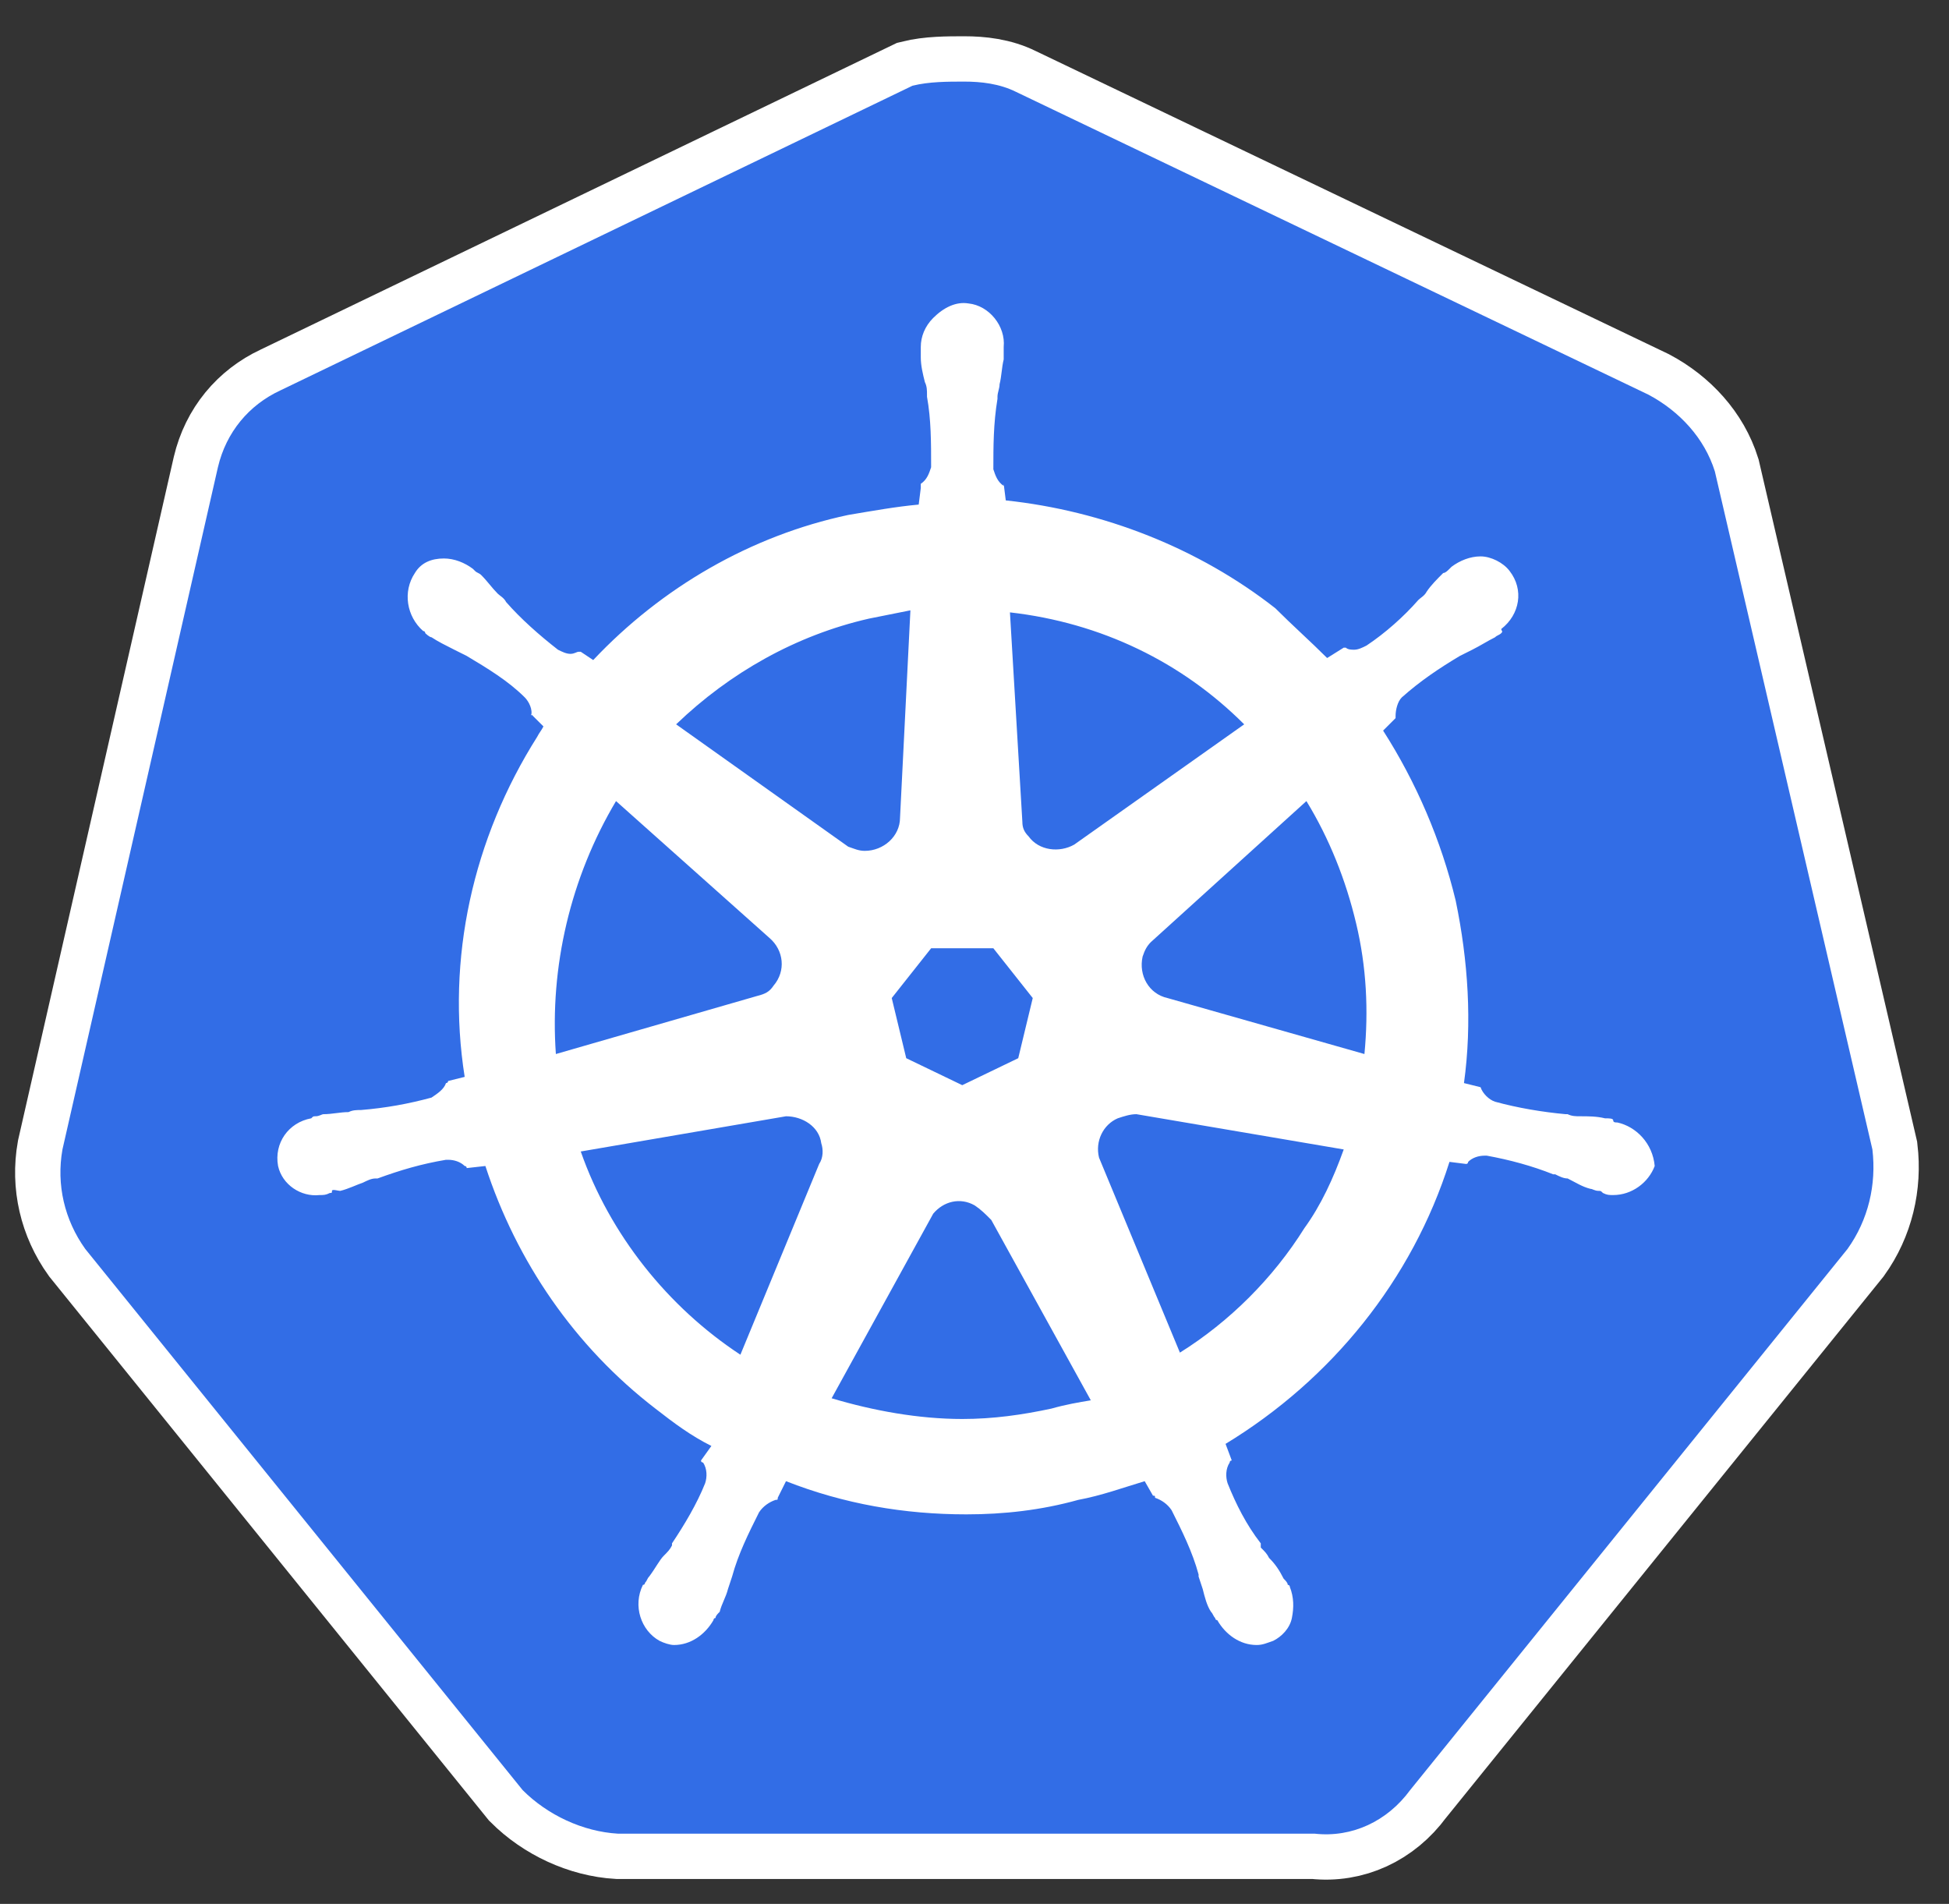
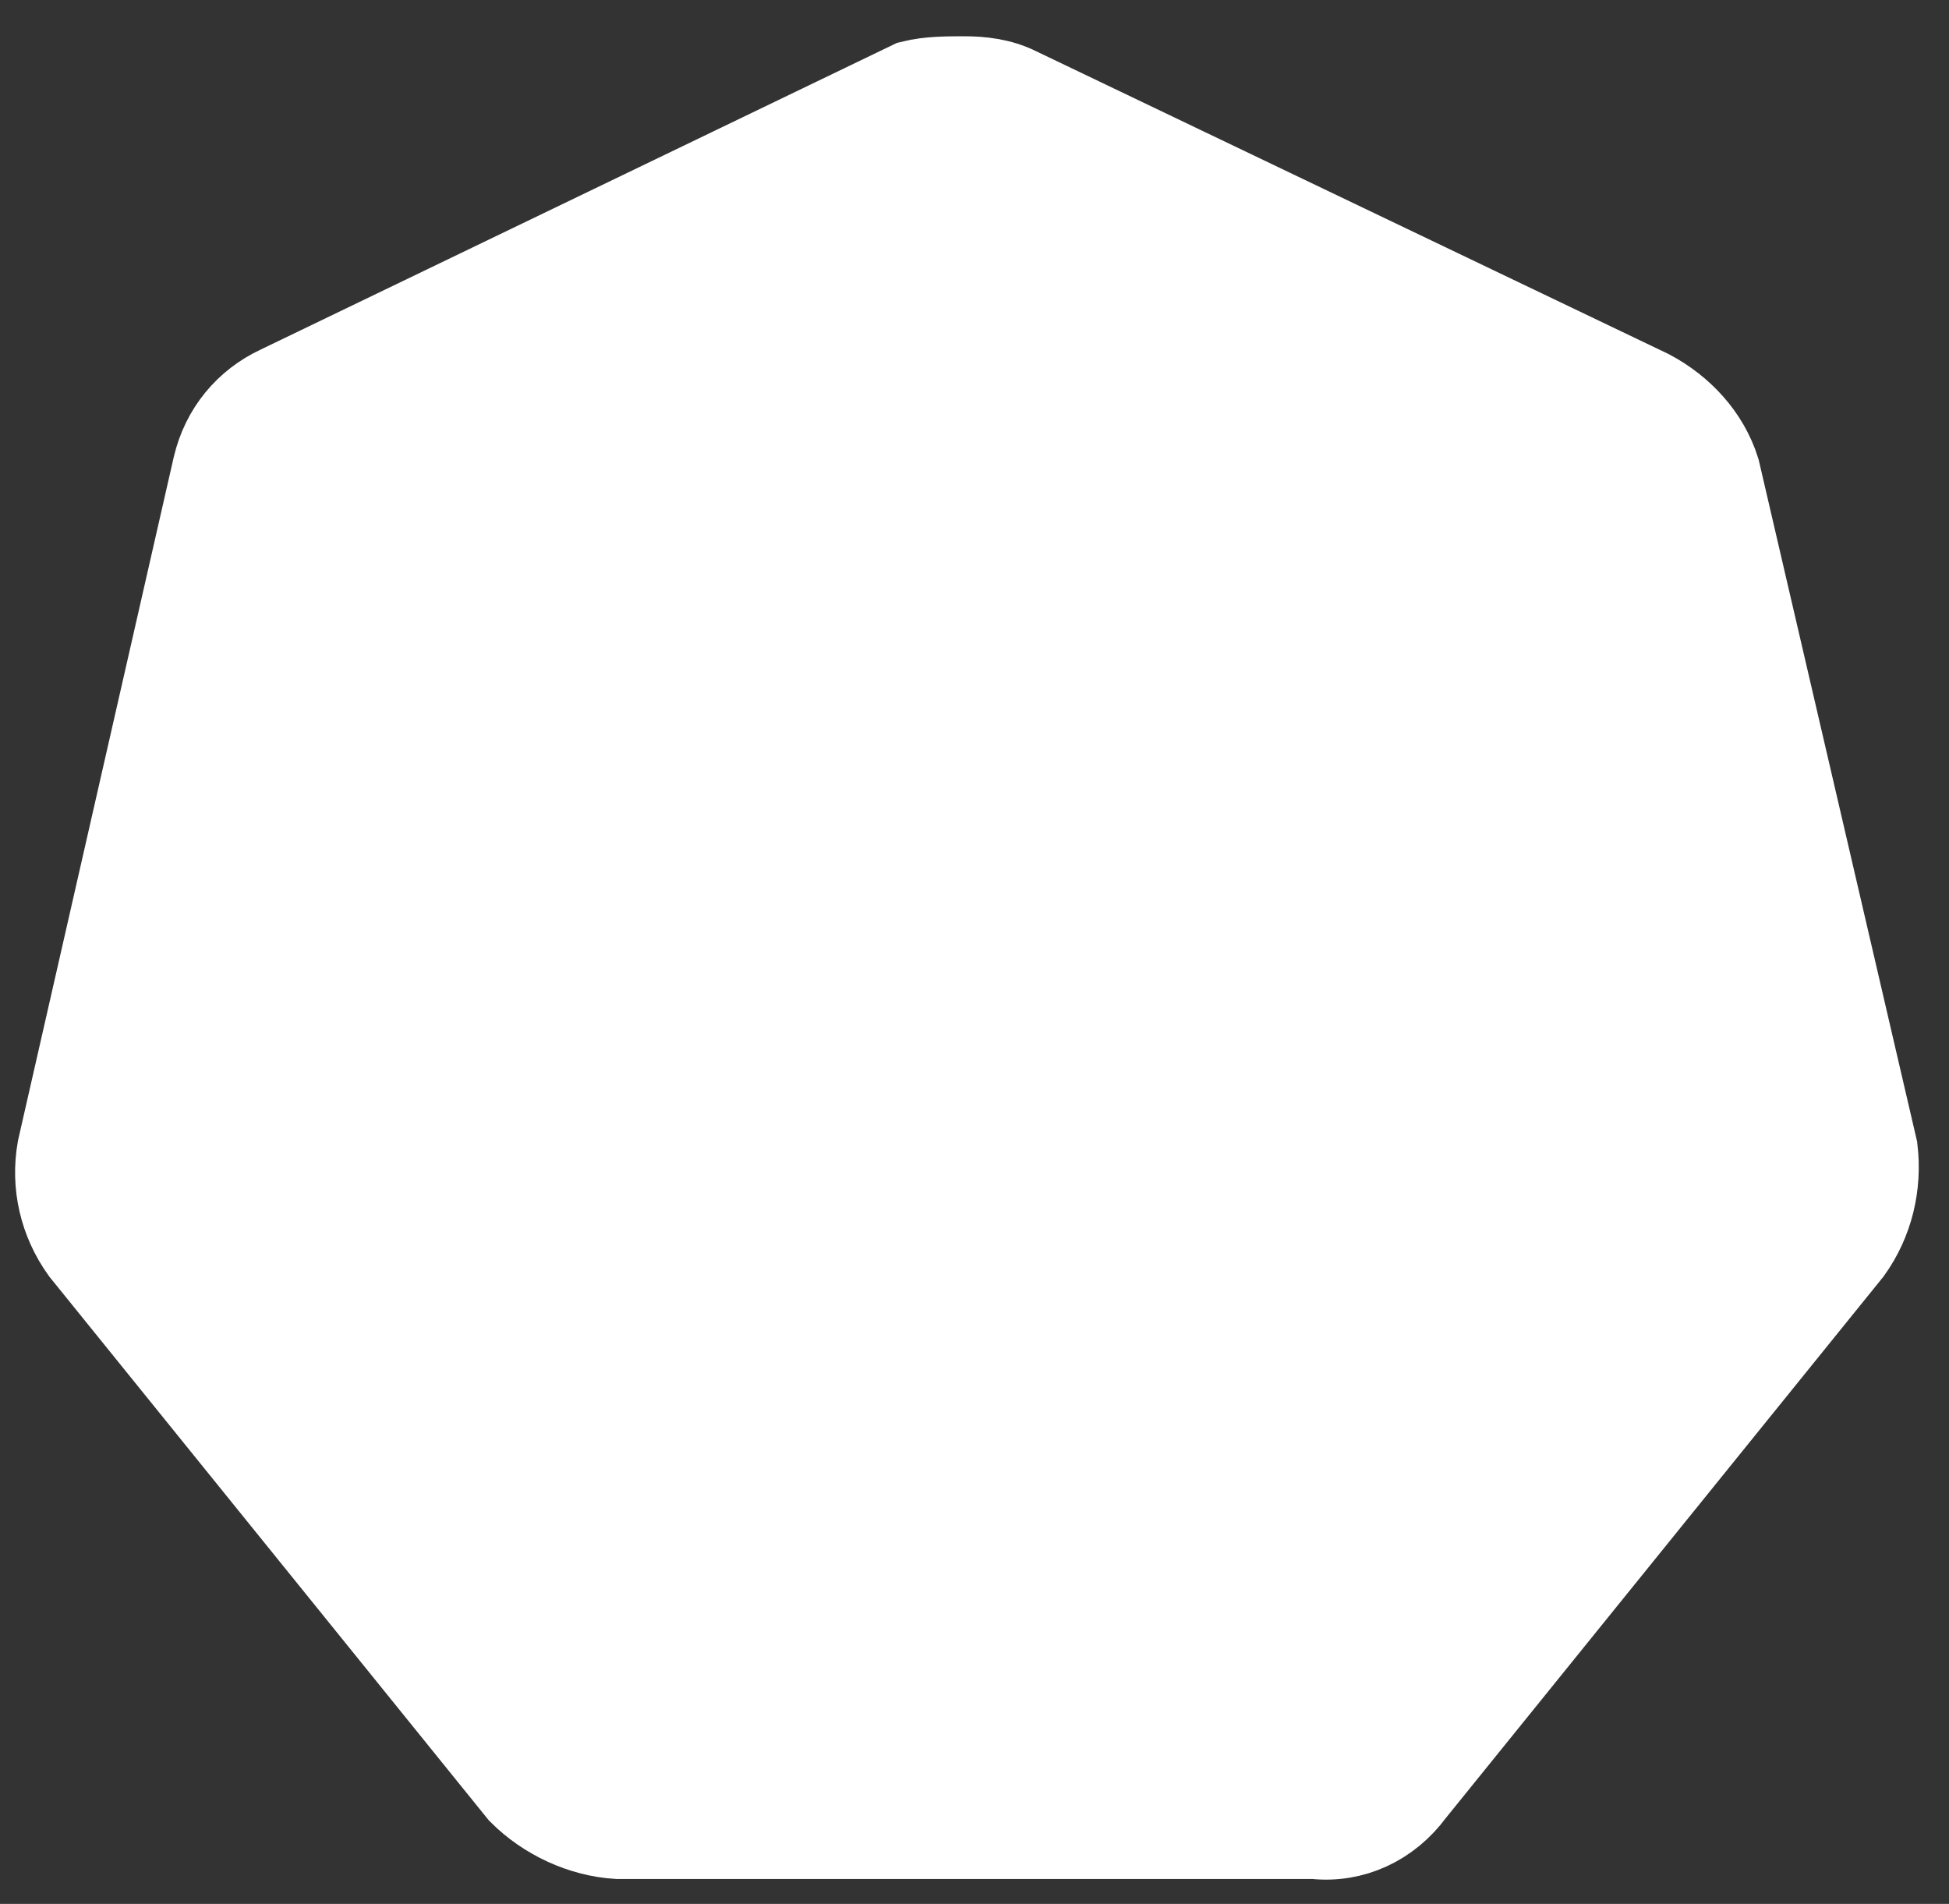
<svg xmlns="http://www.w3.org/2000/svg" width="43" height="42" viewBox="0 0 43 42" fill="none">
  <rect x="0" y="0" width="43" height="42" fill="#333333" stroke="none" />
  <path d="M37.834 10.399C37.605 9.667 37.056 9.072 36.37 8.707L22.419 2.028C22.053 1.845 21.641 1.8 21.275 1.8C20.909 1.8 20.498 1.8 20.132 1.891L6.18 8.615C5.494 8.935 4.991 9.53 4.808 10.307L1.378 25.357C1.24 26.134 1.423 26.912 1.881 27.552L11.532 39.491C12.081 40.04 12.859 40.406 13.636 40.451H29.006C29.829 40.543 30.607 40.177 31.11 39.491L40.761 27.552C41.219 26.912 41.402 26.134 41.31 25.357L37.834 10.399Z" fill="white" stroke="white" stroke-width="2" stroke-miterlimit="10" />
-   <path d="M37.834 10.399C37.605 9.667 37.056 9.072 36.37 8.707L22.419 2.028C22.053 1.845 21.641 1.8 21.275 1.8C20.909 1.8 20.498 1.8 20.132 1.891L6.18 8.615C5.494 8.935 4.991 9.53 4.808 10.307L1.378 25.357C1.24 26.134 1.423 26.912 1.881 27.552L11.532 39.491C12.081 40.04 12.859 40.406 13.636 40.451H29.006C29.829 40.543 30.607 40.177 31.11 39.491L40.761 27.552C41.219 26.912 41.402 26.134 41.31 25.357L37.834 10.399Z" fill="#326DE6" />
-   <path d="M35.684 24.762C35.638 24.762 35.592 24.762 35.592 24.716C35.592 24.67 35.501 24.67 35.409 24.67C35.227 24.625 35.044 24.625 34.861 24.625C34.769 24.625 34.678 24.625 34.586 24.579H34.54C34.037 24.533 33.488 24.442 32.985 24.304C32.848 24.259 32.711 24.121 32.665 23.984L32.299 23.893C32.482 22.566 32.391 21.194 32.116 19.867C31.796 18.541 31.247 17.26 30.515 16.117L30.79 15.842V15.796C30.79 15.659 30.835 15.476 30.927 15.385C31.338 15.019 31.75 14.744 32.208 14.47C32.299 14.424 32.391 14.378 32.482 14.333C32.665 14.241 32.802 14.15 32.985 14.058C33.031 14.012 33.077 14.012 33.122 13.967C33.168 13.921 33.122 13.921 33.122 13.875C33.534 13.555 33.626 13.006 33.305 12.595C33.168 12.412 32.894 12.274 32.665 12.274C32.436 12.274 32.208 12.366 32.025 12.503L31.979 12.549C31.933 12.595 31.887 12.64 31.842 12.64C31.704 12.777 31.567 12.915 31.476 13.052C31.43 13.143 31.338 13.189 31.293 13.235C30.973 13.601 30.561 13.967 30.149 14.241C30.058 14.287 29.966 14.333 29.875 14.333C29.829 14.333 29.738 14.333 29.692 14.287H29.646L29.28 14.516C28.914 14.15 28.502 13.784 28.137 13.418C26.444 12.091 24.34 11.268 22.19 11.039L22.144 10.673V10.719C22.007 10.628 21.961 10.49 21.916 10.353C21.916 9.85 21.916 9.347 22.007 8.798V8.752C22.007 8.661 22.053 8.569 22.053 8.478C22.099 8.295 22.099 8.112 22.144 7.929V7.654C22.19 7.197 21.824 6.74 21.367 6.694C21.092 6.648 20.818 6.785 20.589 7.014C20.406 7.197 20.315 7.426 20.315 7.654V7.883C20.315 8.066 20.36 8.249 20.406 8.432C20.452 8.523 20.452 8.615 20.452 8.706V8.752C20.543 9.255 20.543 9.759 20.543 10.307C20.498 10.445 20.452 10.582 20.315 10.673V10.765L20.269 11.131C19.766 11.177 19.263 11.268 18.714 11.36C16.564 11.817 14.597 12.96 13.088 14.561L12.813 14.378H12.767C12.722 14.378 12.676 14.424 12.584 14.424C12.493 14.424 12.401 14.378 12.31 14.333C11.898 14.012 11.486 13.647 11.166 13.281C11.121 13.189 11.029 13.143 10.983 13.098C10.846 12.96 10.755 12.823 10.617 12.686C10.572 12.64 10.526 12.64 10.48 12.595C10.434 12.549 10.434 12.549 10.434 12.549C10.252 12.412 10.023 12.32 9.794 12.32C9.52 12.32 9.291 12.412 9.154 12.64C8.879 13.052 8.971 13.601 9.337 13.921C9.382 13.921 9.382 13.967 9.382 13.967C9.382 13.967 9.474 14.058 9.52 14.058C9.657 14.15 9.84 14.241 10.023 14.333C10.114 14.378 10.206 14.424 10.297 14.47C10.755 14.744 11.212 15.019 11.578 15.385C11.669 15.476 11.761 15.659 11.715 15.796V15.751L11.99 16.025C11.944 16.117 11.898 16.162 11.852 16.254C10.434 18.495 9.84 21.148 10.252 23.756L9.886 23.847C9.886 23.893 9.84 23.893 9.84 23.893C9.794 24.03 9.657 24.121 9.52 24.213C9.016 24.35 8.513 24.442 7.964 24.487C7.873 24.487 7.781 24.487 7.69 24.533C7.507 24.533 7.324 24.579 7.141 24.579C7.095 24.579 7.05 24.625 6.958 24.625C6.912 24.625 6.912 24.625 6.867 24.67C6.363 24.762 6.043 25.219 6.135 25.722C6.226 26.134 6.638 26.409 7.05 26.363C7.141 26.363 7.187 26.363 7.278 26.317C7.324 26.317 7.324 26.317 7.324 26.271C7.324 26.226 7.461 26.271 7.507 26.271C7.69 26.226 7.873 26.134 8.01 26.088C8.102 26.043 8.193 25.997 8.285 25.997H8.33C8.833 25.814 9.291 25.677 9.84 25.585H9.886C10.023 25.585 10.16 25.631 10.252 25.722C10.297 25.722 10.297 25.768 10.297 25.768L10.709 25.722C11.395 27.826 12.676 29.702 14.46 31.074C14.871 31.394 15.237 31.669 15.695 31.898L15.466 32.218C15.466 32.264 15.512 32.264 15.512 32.264C15.603 32.401 15.603 32.584 15.557 32.721C15.375 33.178 15.1 33.636 14.826 34.047V34.093C14.78 34.185 14.734 34.23 14.643 34.322C14.551 34.413 14.46 34.596 14.322 34.779C14.277 34.825 14.277 34.871 14.231 34.916C14.231 34.916 14.231 34.962 14.185 34.962C13.957 35.42 14.139 35.968 14.551 36.197C14.643 36.243 14.78 36.289 14.871 36.289C15.237 36.289 15.557 36.06 15.741 35.74C15.741 35.74 15.741 35.694 15.786 35.694C15.786 35.648 15.832 35.603 15.878 35.557C15.924 35.374 16.015 35.237 16.061 35.054L16.152 34.779C16.289 34.276 16.518 33.819 16.747 33.361C16.838 33.224 16.976 33.133 17.113 33.087C17.159 33.087 17.159 33.087 17.159 33.041L17.341 32.675C18.622 33.178 19.949 33.407 21.321 33.407C22.144 33.407 22.968 33.316 23.791 33.087C24.294 32.995 24.797 32.812 25.255 32.675L25.438 32.995C25.483 32.995 25.483 32.995 25.483 33.041C25.621 33.087 25.758 33.178 25.849 33.316C26.078 33.773 26.307 34.23 26.444 34.733V34.779L26.535 35.054C26.581 35.237 26.627 35.42 26.718 35.557C26.764 35.603 26.764 35.648 26.81 35.694C26.81 35.694 26.81 35.74 26.856 35.74C27.039 36.06 27.359 36.289 27.725 36.289C27.862 36.289 27.953 36.243 28.091 36.197C28.274 36.106 28.457 35.923 28.502 35.694C28.548 35.465 28.548 35.237 28.457 35.008C28.457 34.962 28.411 34.962 28.411 34.962C28.411 34.916 28.365 34.871 28.32 34.825C28.228 34.642 28.137 34.505 27.999 34.368C27.953 34.276 27.908 34.23 27.816 34.139V34.047C27.496 33.636 27.267 33.178 27.084 32.721C27.039 32.584 27.039 32.401 27.13 32.264C27.13 32.218 27.176 32.218 27.176 32.218L27.039 31.852C29.372 30.434 31.155 28.238 31.979 25.631L32.345 25.677C32.391 25.677 32.391 25.631 32.391 25.631C32.482 25.539 32.619 25.494 32.756 25.494H32.802C33.305 25.585 33.809 25.722 34.266 25.905H34.312C34.403 25.951 34.495 25.997 34.586 25.997C34.769 26.088 34.906 26.18 35.089 26.226C35.135 26.226 35.181 26.271 35.272 26.271C35.318 26.271 35.318 26.271 35.364 26.317C35.455 26.363 35.501 26.363 35.592 26.363C36.004 26.363 36.37 26.088 36.507 25.722C36.462 25.219 36.096 24.853 35.684 24.762ZM22.465 23.344L21.23 23.939L19.994 23.344L19.674 22.017L20.543 20.919H21.916L22.785 22.017L22.465 23.344ZM29.92 20.371C30.149 21.331 30.195 22.292 30.103 23.252L25.758 22.017C25.346 21.926 25.117 21.514 25.209 21.102C25.255 20.965 25.3 20.874 25.392 20.782L28.823 17.672C29.326 18.495 29.692 19.41 29.92 20.371ZM27.45 15.979L23.7 18.632C23.379 18.815 22.922 18.77 22.693 18.45C22.602 18.358 22.556 18.267 22.556 18.129L22.282 13.509C24.294 13.738 26.078 14.607 27.45 15.979ZM19.171 13.647L20.086 13.464L19.857 18.038C19.857 18.45 19.491 18.77 19.08 18.77C18.942 18.77 18.851 18.724 18.714 18.678L14.917 15.979C16.106 14.836 17.57 14.012 19.171 13.647ZM13.591 17.672L16.976 20.691C17.296 20.965 17.341 21.423 17.067 21.743C16.976 21.88 16.884 21.926 16.701 21.972L12.264 23.252C12.127 21.331 12.584 19.364 13.591 17.672ZM12.813 25.402L17.341 24.625C17.707 24.625 18.073 24.853 18.119 25.219C18.165 25.357 18.165 25.539 18.073 25.677L16.335 29.885C14.734 28.833 13.453 27.232 12.813 25.402ZM23.196 31.074C22.556 31.211 21.916 31.303 21.23 31.303C20.269 31.303 19.263 31.12 18.348 30.846L20.589 26.774C20.818 26.5 21.184 26.409 21.504 26.591C21.641 26.683 21.733 26.774 21.87 26.912L24.066 30.891C23.791 30.937 23.517 30.983 23.196 31.074ZM28.777 27.095C28.091 28.192 27.13 29.153 26.032 29.839L24.248 25.539C24.157 25.174 24.34 24.808 24.66 24.67C24.797 24.625 24.935 24.579 25.072 24.579L29.646 25.357C29.417 25.997 29.143 26.591 28.777 27.095Z" fill="white" />
</svg>